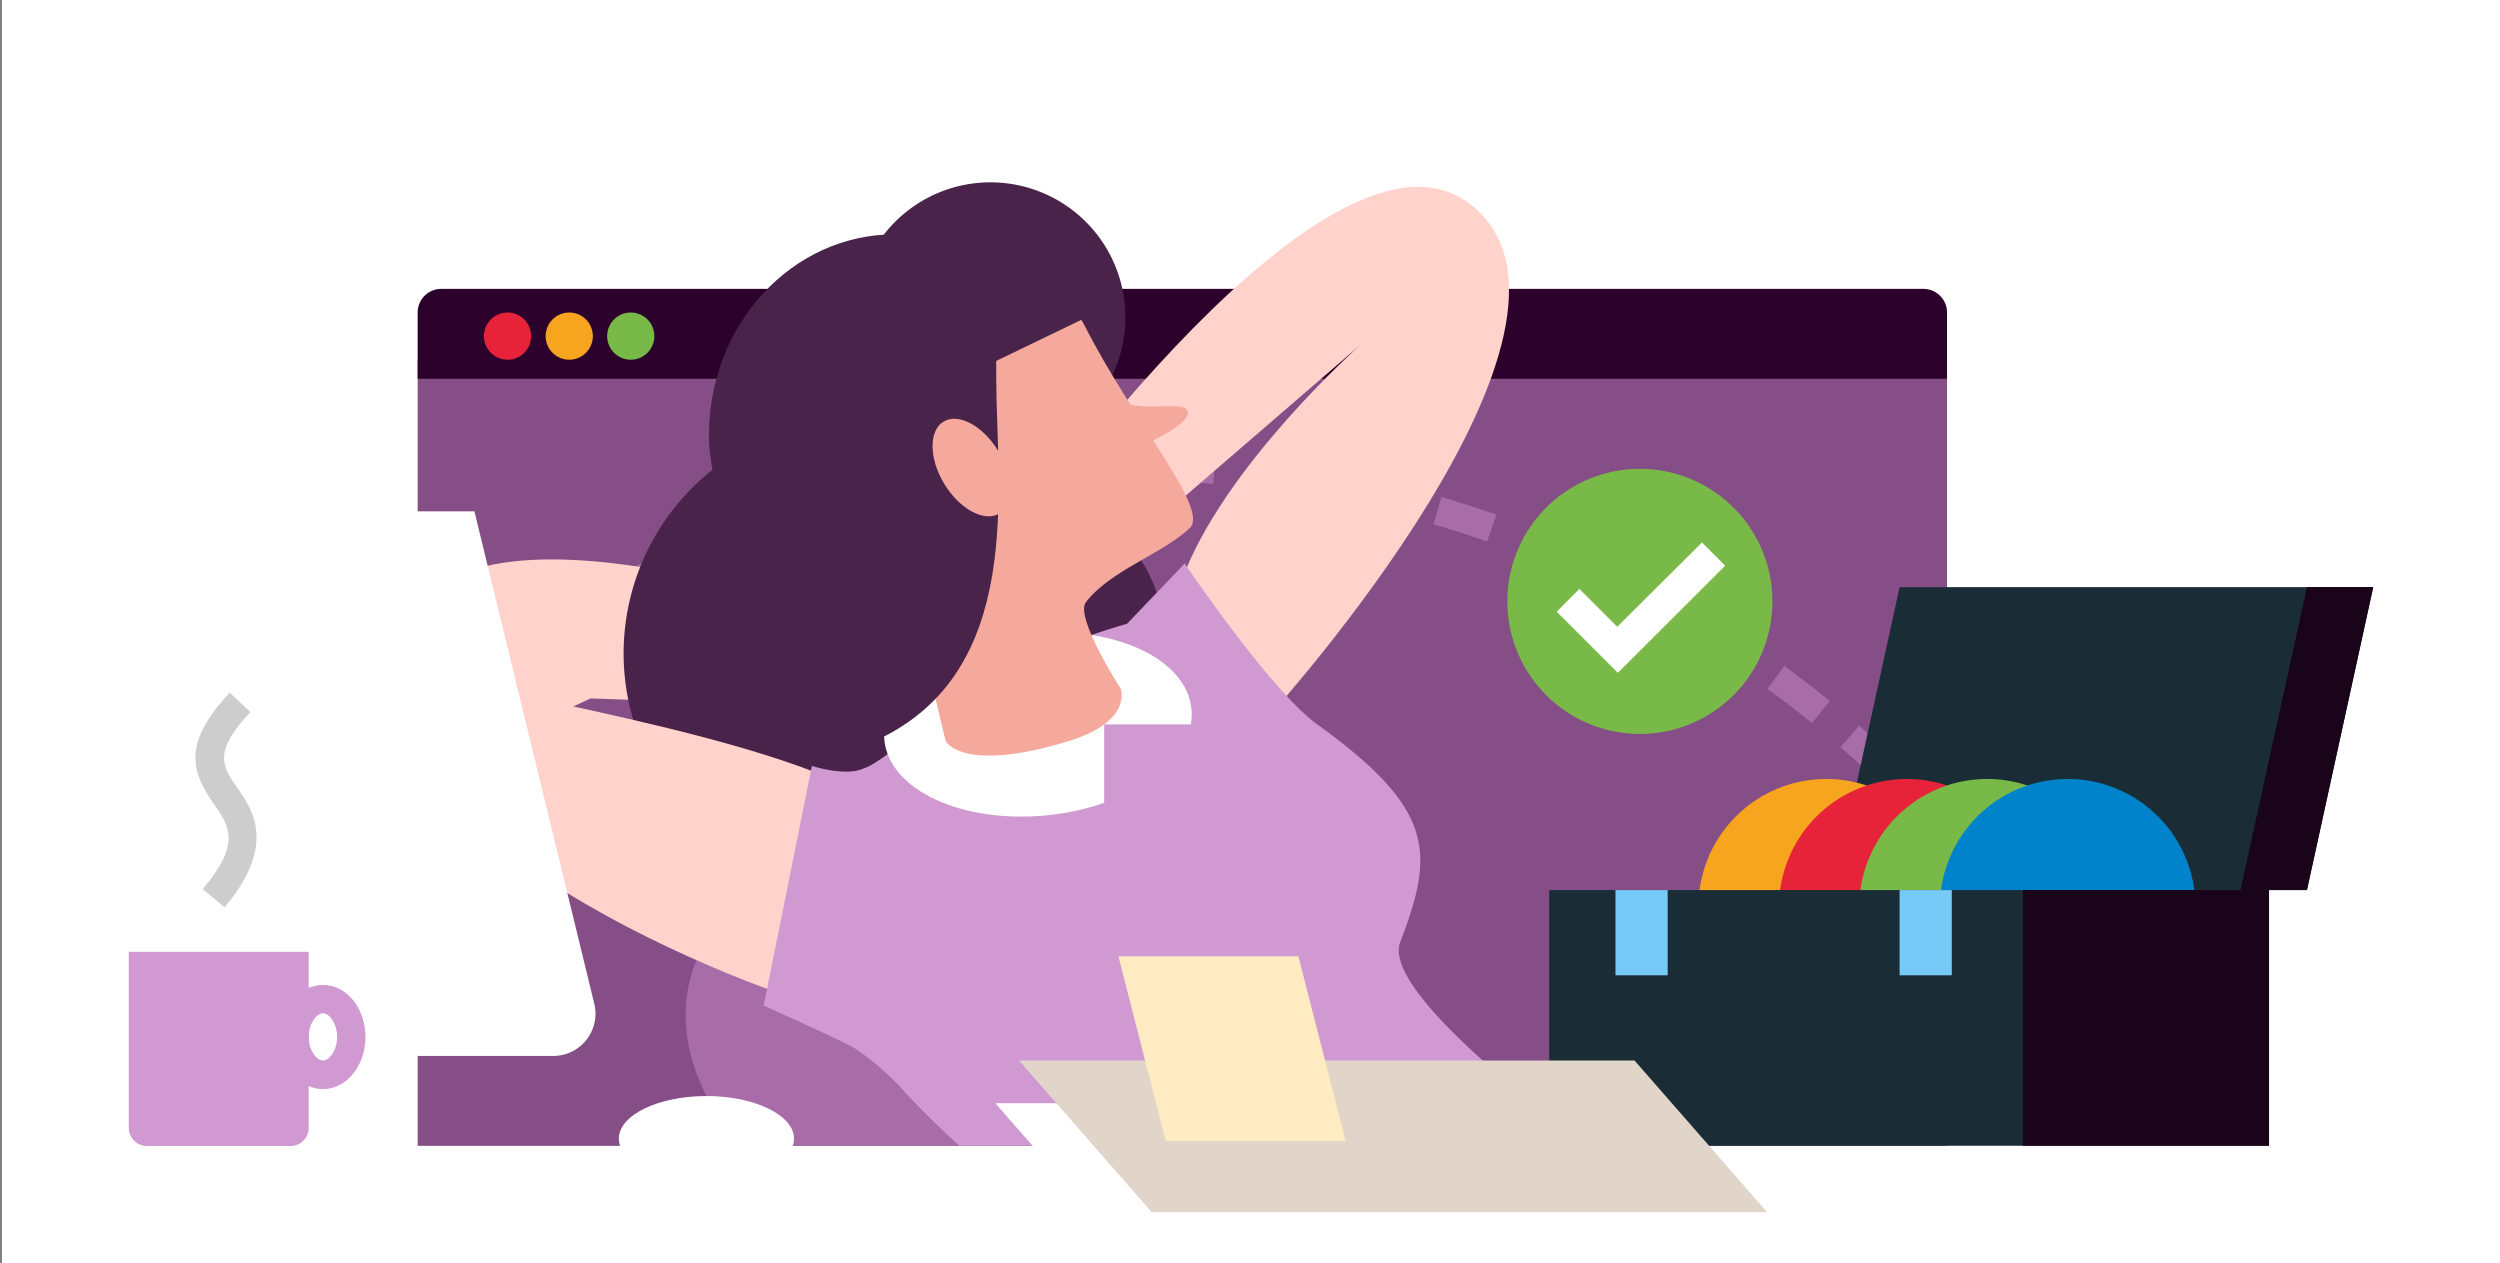
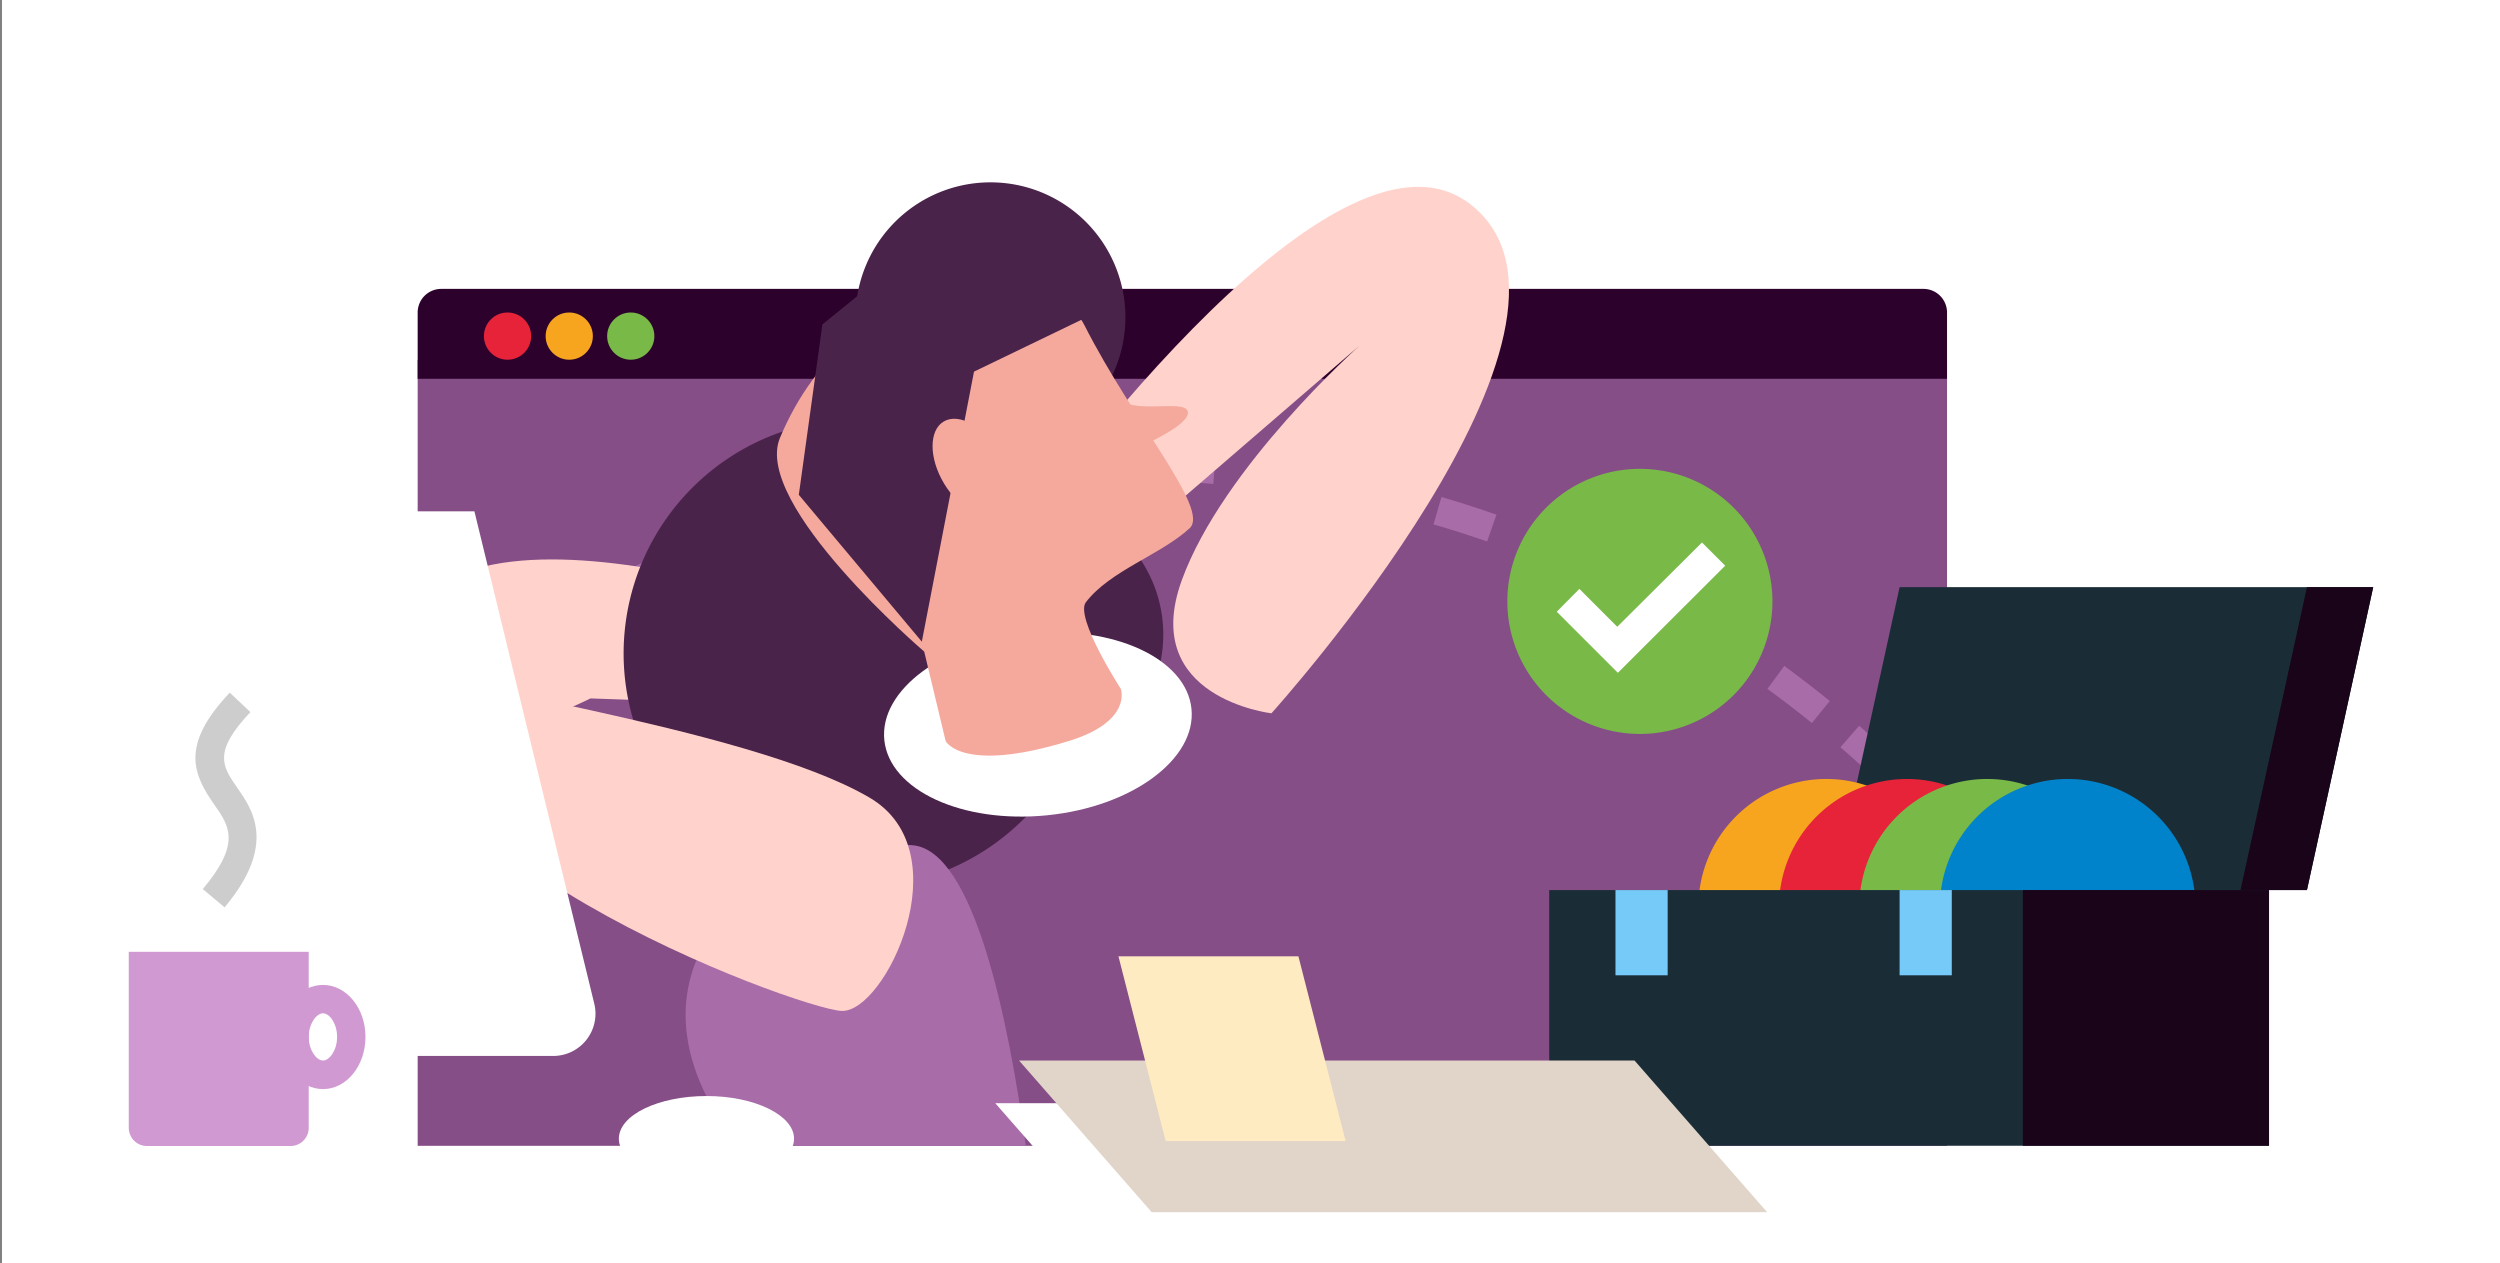
<svg xmlns="http://www.w3.org/2000/svg" id="Main_Woman" data-name="Main Woman" viewBox="0 0 1260 636.7">
  <rect x="0" y="0" width="1260" height="636.7" fill="#808080" stroke="none" />
  <defs>
    <style>.cls-1,.cls-12{fill:#fff;}.cls-2{fill:#864e87;}.cls-10,.cls-11,.cls-12,.cls-13,.cls-14,.cls-17,.cls-18,.cls-19,.cls-2,.cls-20,.cls-21,.cls-25,.cls-26,.cls-3,.cls-8,.cls-9{fill-rule:evenodd;}.cls-3{fill:#2c022d;}.cls-20,.cls-4{fill:#e62338;}.cls-19,.cls-5{fill:#f7a51f;}.cls-14,.cls-6{fill:#78b948;}.cls-10,.cls-7{fill:#a86da9;}.cls-8{fill:#4a234b;}.cls-9{fill:#ffd3cc;}.cls-11,.cls-15{fill:#d199d2;}.cls-13{fill:#f5a99d;}.cls-16{fill:#cdcdcd;}.cls-17,.cls-22{fill:#1a2d37;}.cls-18,.cls-23{fill:#19041a;}.cls-21{fill:#0083ca;}.cls-24{fill:#76caf7;}.cls-25{fill:#e0d5c8;}.cls-26{fill:#ffebc1;}</style>
  </defs>
  <title>smart-character-2</title>
  <rect class="cls-1" x="1" width="1259" height="636.7" />
  <path class="cls-2" d="M210.5,181.4H981.3V577.5H210.5Z" />
  <path class="cls-3" d="M222.4,145.6h747a11.9,11.9,0,0,1,11.9,11.9v33.4H210.5V157.5A11.9,11.9,0,0,1,222.4,145.6Z" />
  <circle class="cls-4" cx="255.8" cy="169.4" r="11.9" />
  <circle class="cls-5" cx="286.9" cy="169.4" r="11.9" />
  <circle class="cls-6" cx="317.9" cy="169.4" r="11.9" />
  <path class="cls-7" d="M82.4,536.6,69.7,530c4.4-8.6,9.1-17.1,14-25.4L96,511.8C91.3,519.9,86.7,528.2,82.4,536.6Zm953.9-30.7c-4.8-8.1-9.9-16.1-15.2-23.8l11.8-8.1c5.4,8,10.7,16.2,15.7,24.4ZM105.9,495.8l-12.1-7.7C99,480,104.4,471.9,110,464l11.7,8.3C116.2,480,110.9,487.8,105.9,495.8Zm904.3-29.1c-5.5-7.6-11.3-15.1-17.2-22.4l11.1-9c6.1,7.4,12,15.1,17.7,22.9Zm-877.4-9.6-11.3-8.7c5.8-7.6,12-15.2,18.2-22.5l10.9,9.2C144.5,442.3,138.5,449.7,132.8,457.1Zm848.1-27.2c-6.2-7.1-12.6-14.1-19.1-20.9l10.3-9.9c6.6,6.9,13.2,14.1,19.6,21.4ZM163,421l-10.5-9.6c6.4-7.1,13.2-14.2,20-21l10.1,10.2C175.9,407.2,169.3,414.1,163,421Zm785.4-25.3c-6.7-6.5-13.7-13-20.8-19.1l9.4-10.8c7.3,6.3,14.5,12.9,21.4,19.6Zm-752.2-8.1-9.7-10.5c7.1-6.6,14.4-13,21.8-19.2l9.2,11C210.3,374.9,203.1,381.2,196.2,387.6Zm717-23.2c-7.3-5.9-14.8-11.7-22.4-17.2l8.5-11.6c7.7,5.7,15.5,11.7,22.9,17.7Zm-681-7.3-8.8-11.3c7.6-5.9,15.4-11.7,23.3-17.2l8.2,11.8C247.2,345.7,239.6,351.4,232.2,357.1Zm643.2-20.8c-7.8-5.2-15.8-10.4-23.8-15.2l7.4-12.3c8.3,5,16.5,10.3,24.4,15.7Zm-604.8-6.4-7.8-12.1c8-5.2,16.4-10.3,24.7-15.1l7.2,12.4C286.5,319.8,278.4,324.8,270.6,329.9Zm564.7-18.3c-8.2-4.6-16.6-9-25-13.2l6.3-12.8c8.7,4.2,17.3,8.8,25.7,13.5ZM311.1,306l-6.7-12.7c8.5-4.5,17.3-8.8,26-12.9l6,13C328,297.3,319.4,301.6,311.1,306Zm482.1-15.6c-8.5-3.9-17.3-7.5-26-11l5.1-13.3c9,3.5,18,7.3,26.8,11.2Zm-439.6-4.7L348,272.5c8.9-3.8,18-7.3,27-10.6l4.9,13.4C371.1,278.5,362.3,282,353.6,285.7Zm395.9-12.8c-8.9-3.1-17.9-6-27-8.6l4-13.8c9.3,2.7,18.6,5.7,27.7,8.9Zm-351.8-3.8-4.4-13.6c9.1-3,18.5-5.8,27.8-8.3l3.7,13.8C415.7,263.5,406.6,266.2,397.7,269.1Zm306.6-9.8c-9.1-2.3-18.3-4.5-27.5-6.3l2.8-14c9.4,1.9,18.9,4,28.3,6.4Zm-261.2-2.9-3.3-13.9c9.4-2.2,18.9-4.2,28.4-5.9l2.5,14.1C461.5,252.4,452.2,254.3,443.1,256.4Zm215.1-6.8c-9.2-1.5-18.6-2.8-28-3.9l1.7-14.2c9.5,1.1,19.2,2.4,28.7,4Zm-168.9-1.9-2-14.1c9.5-1.4,19.2-2.6,28.8-3.4l1.3,14.2C508,245.3,498.6,246.4,489.3,247.7Zm122.2-3.8-3.5-.3c-8.2-.6-16.5-1-24.7-1.2l.4-14.3c8.4.2,16.9.6,25.3,1.2l3.6.3Zm-75.3-.9-.8-14.3c9.5-.5,19.3-.8,28.9-.9v14.4C555,242.2,545.5,242.5,536.2,243Z" />
  <path class="cls-8" d="M518.3,251.8a68,68,0,1,1-68,68A68,68,0,0,1,518.3,251.8Z" />
  <path class="cls-9" d="M201.4,319.3c30.6-85,248.9,1.7,248.9,1.7L436,356.8,297.6,352S165.9,418.2,201.4,319.3Z" />
  <path class="cls-8" d="M432.4,211.2A118.1,118.1,0,1,1,314.3,329.3,118.2,118.2,0,0,1,432.4,211.2Z" />
  <path class="cls-10" d="M517,577.5c-8.7-63.5-26.2-149-57.1-151.5-75.3-6.2-158,62.4-87.7,151.5Z" />
  <path class="cls-9" d="M640.8,359.5s177-196,100.6-256.3C670.5,47.2,514.1,270,514.1,270l15.1,38.8,156-134.6s-68.9,61.2-89.6,118.3C574.1,351.8,640.8,359.5,640.8,359.5Z" />
  <path class="cls-9" d="M424.1,509.5c-22-1.1-248.4-83.5-217.9-175.9C202.8,344,376,365.3,438.4,402.1,484.9,429.5,446.1,510.6,424.1,509.5Z" />
-   <path class="cls-11" d="M457.3,551.8c8.8,9.3,17.6,17.9,26.3,25.7H801.1s-105.8-75.3-95.4-102.6c17.2-45.1,17.9-66.8-41.8-109.8-23.6-17-66.8-81.1-66.8-81.1L568,314.4c-78.3,22.1-116.5,67.4-132.5,72.8-9.4,4.4-26.3-1.2-26.3-1.2L384.9,506.8s42,18.8,46.3,21.8A136.5,136.5,0,0,1,457.3,551.8Z" />
  <path class="cls-8" d="M499.2,91.9a68,68,0,1,1-68,68A68,68,0,0,1,499.2,91.9Z" />
  <path class="cls-12" d="M518.4,319.3c42.8-4.3,79.5,12.6,82.1,37.9s-29.9,49.4-72.7,53.7-79.5-12.6-82.1-37.9S475.7,323.7,518.4,319.3Z" />
-   <path class="cls-11" d="M556.5,415.2V365.1h66.8Z" />
  <path class="cls-13" d="M476.6,373.5l-10.8-45.1s-86.7-74.2-72.7-107.7c36.5-87.3,134.2-94.5,153.5-56.7,24.7,48.7,63.3,92.7,53,102.2-14.5,13.4-40,21.3-52.3,37.3-5.8,7.5,17.6,43.7,17.6,43.7s6,16.4-26.3,26.3C484.9,390,476.6,373.5,476.6,373.5Z" />
  <path class="cls-13" d="M571.9,226.3s27-11.2,26.8-18.3-24,.5-34-6.2a63.2,63.2,0,0,0-18.3-8.7Z" />
  <path class="cls-8" d="M560.1,153.9l-69.2,33.4L464.6,323.4l-62-74,11.9-85.9,50.1-40.6,71.6-4.8Z" />
-   <path class="cls-8" d="M451,118.1c51.8,0,51.1,15.9,51.1,71.9s15.1,149-61.3,183.5c-12.5,5.6-83.5-97.9-83.5-154S399.2,118.1,451,118.1Z" />
  <path class="cls-13" d="M475.7,212.4c7.6-4.4,20,2.4,27.6,15.2s7.7,26.9.2,31.3-20-2.4-27.7-15.2S468.1,216.8,475.7,212.4Z" />
  <path class="cls-14" d="M826.5,236.3a66.8,66.8,0,1,1-66.8,66.8A66.8,66.8,0,0,1,826.5,236.3Z" />
  <path class="cls-12" d="M815.1,315.9l42.7-42.5,11.7,11.7-54.1,54-30.8-30.8L796,296.8Z" />
  <path class="cls-12" d="M88.8,532.2H278.9a21.3,21.3,0,0,0,20.6-26.4L239.1,257.7H88.8Z" />
  <path class="cls-12" d="M356.1,552.4c24.3,0,44.1,9.7,44.1,21.5s-19.8,21.5-44.1,21.5-44.2-9.6-44.2-21.5S331.7,552.4,356.1,552.4Z" />
  <path class="cls-15" d="M64.9,479.7h90.7a0,0,0,0,1,0,0v88.7a9.2,9.2,0,0,1-9.2,9.2H74.1a9.2,9.2,0,0,1-9.2-9.2V479.7A0,0,0,0,1,64.9,479.7Z" />
  <path class="cls-15" d="M162.8,510.7c3.3,0,7.1,5.2,7.1,11.9s-3.8,11.9-7.1,11.9-7.2-5.2-7.2-11.9,3.9-11.9,7.2-11.9m0-14.3c-11.9,0-21.5,11.7-21.5,26.2s9.6,26.3,21.5,26.3,21.4-11.8,21.4-26.3-9.6-26.2-21.4-26.2Z" />
  <path class="cls-16" d="M113.2,457.3l-11-9.2c19.4-23.1,13.4-31.8,5.7-42.7-10.5-15.1-17.2-29.8,7.9-56.3l10.4,9.8c-19.1,20.2-14.1,27.4-6.5,38.3S139.6,425.8,113.2,457.3Z" />
  <polygon class="cls-17" points="924 448.6 1162.7 448.6 1196.1 295.9 957.4 295.9 924 448.6" />
  <polygon class="cls-18" points="1129.2 448.6 1162.7 448.6 1196.1 295.9 1162.7 295.9 1129.2 448.6" />
  <path class="cls-19" d="M920.7,392.6A64.4,64.4,0,1,1,856,457,64.5,64.5,0,0,1,920.7,392.6Z" />
  <path class="cls-20" d="M961.2,392.6A64.4,64.4,0,1,1,896.6,457,64.6,64.6,0,0,1,961.2,392.6Z" />
  <path class="cls-14" d="M1001.8,392.6A64.4,64.4,0,1,1,937.1,457,64.5,64.5,0,0,1,1001.8,392.6Z" />
  <path class="cls-21" d="M1042.4,392.6A64.4,64.4,0,1,1,977.7,457,64.5,64.5,0,0,1,1042.4,392.6Z" />
  <rect class="cls-22" x="780.8" y="448.6" width="362.7" height="128.86" />
  <rect class="cls-23" x="1019.5" y="448.6" width="124.1" height="128.86" />
  <rect class="cls-24" x="814.2" y="448.6" width="26.3" height="42.95" />
  <rect class="cls-24" x="957.4" y="448.6" width="26.3" height="42.95" />
  <polygon class="cls-12" points="859.9 610.9 811.9 556 501.6 556 549.7 610.9 859.9 610.9" />
  <polygon class="cls-25" points="890.6 610.9 580.4 610.9 513.6 534.5 823.8 534.5 890.6 610.9" />
  <polygon class="cls-26" points="678.2 575.1 587.5 575.1 563.7 482 654.4 482 678.2 575.1" />
</svg>